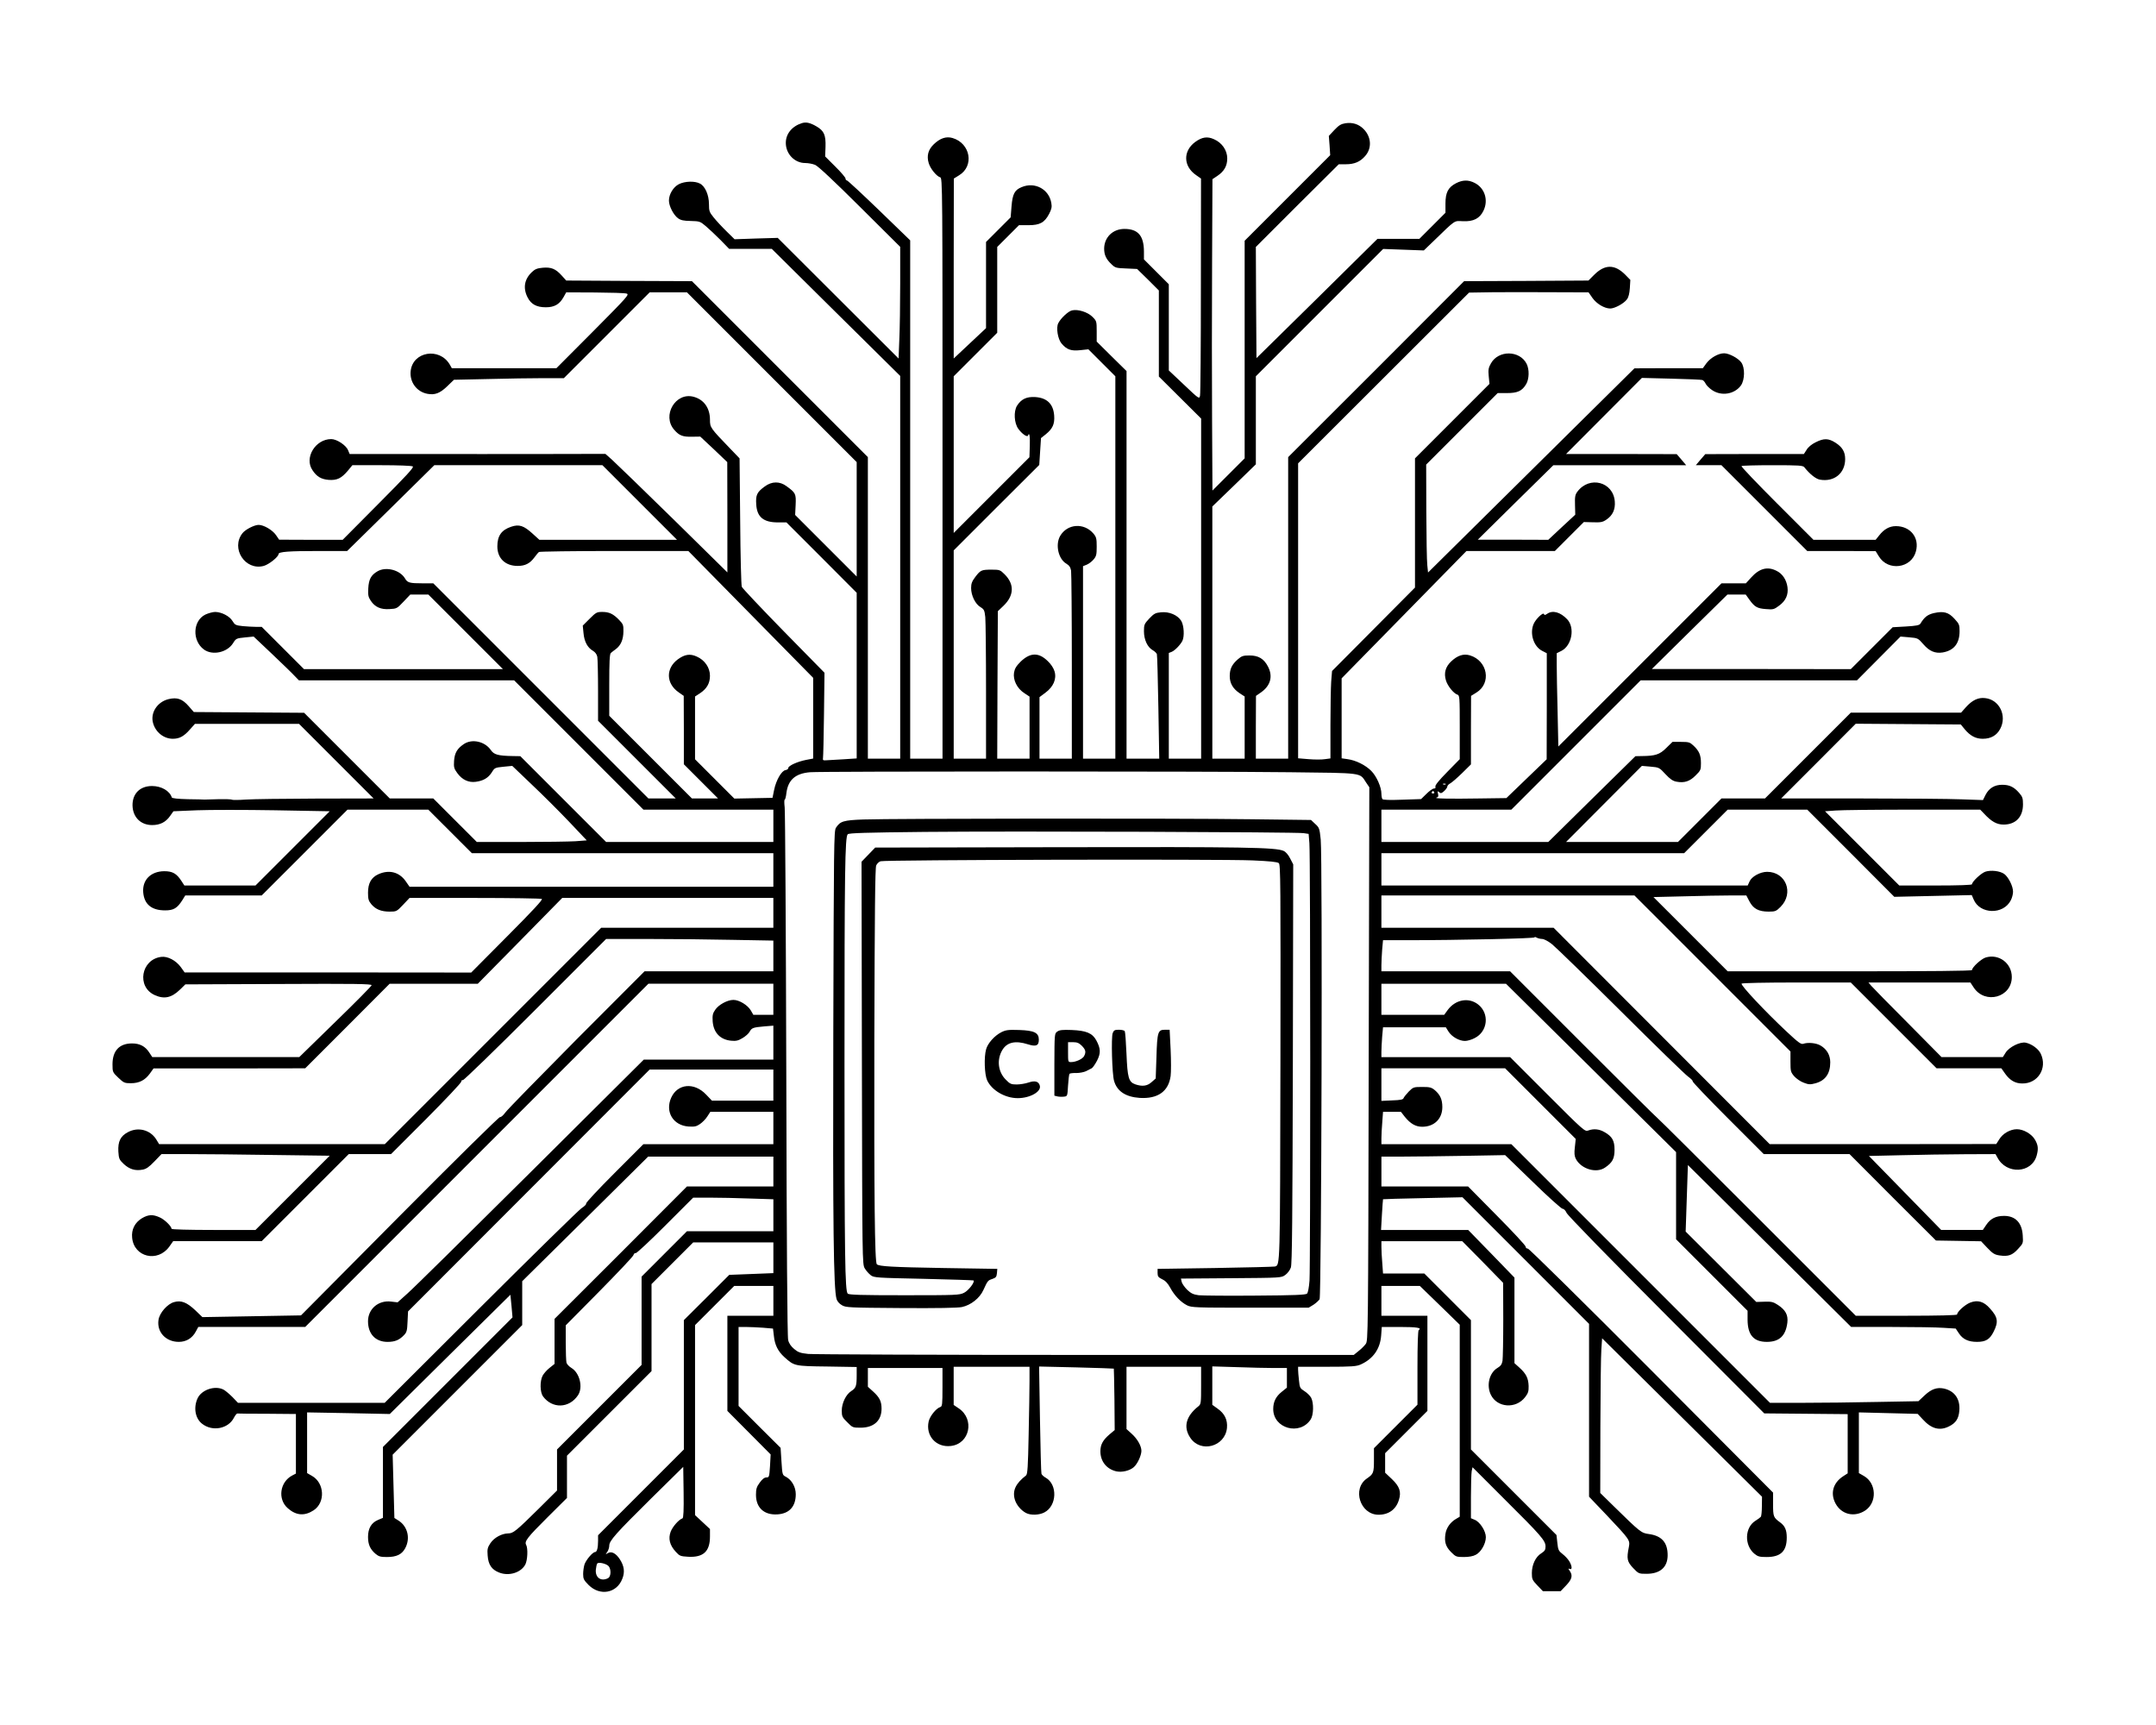
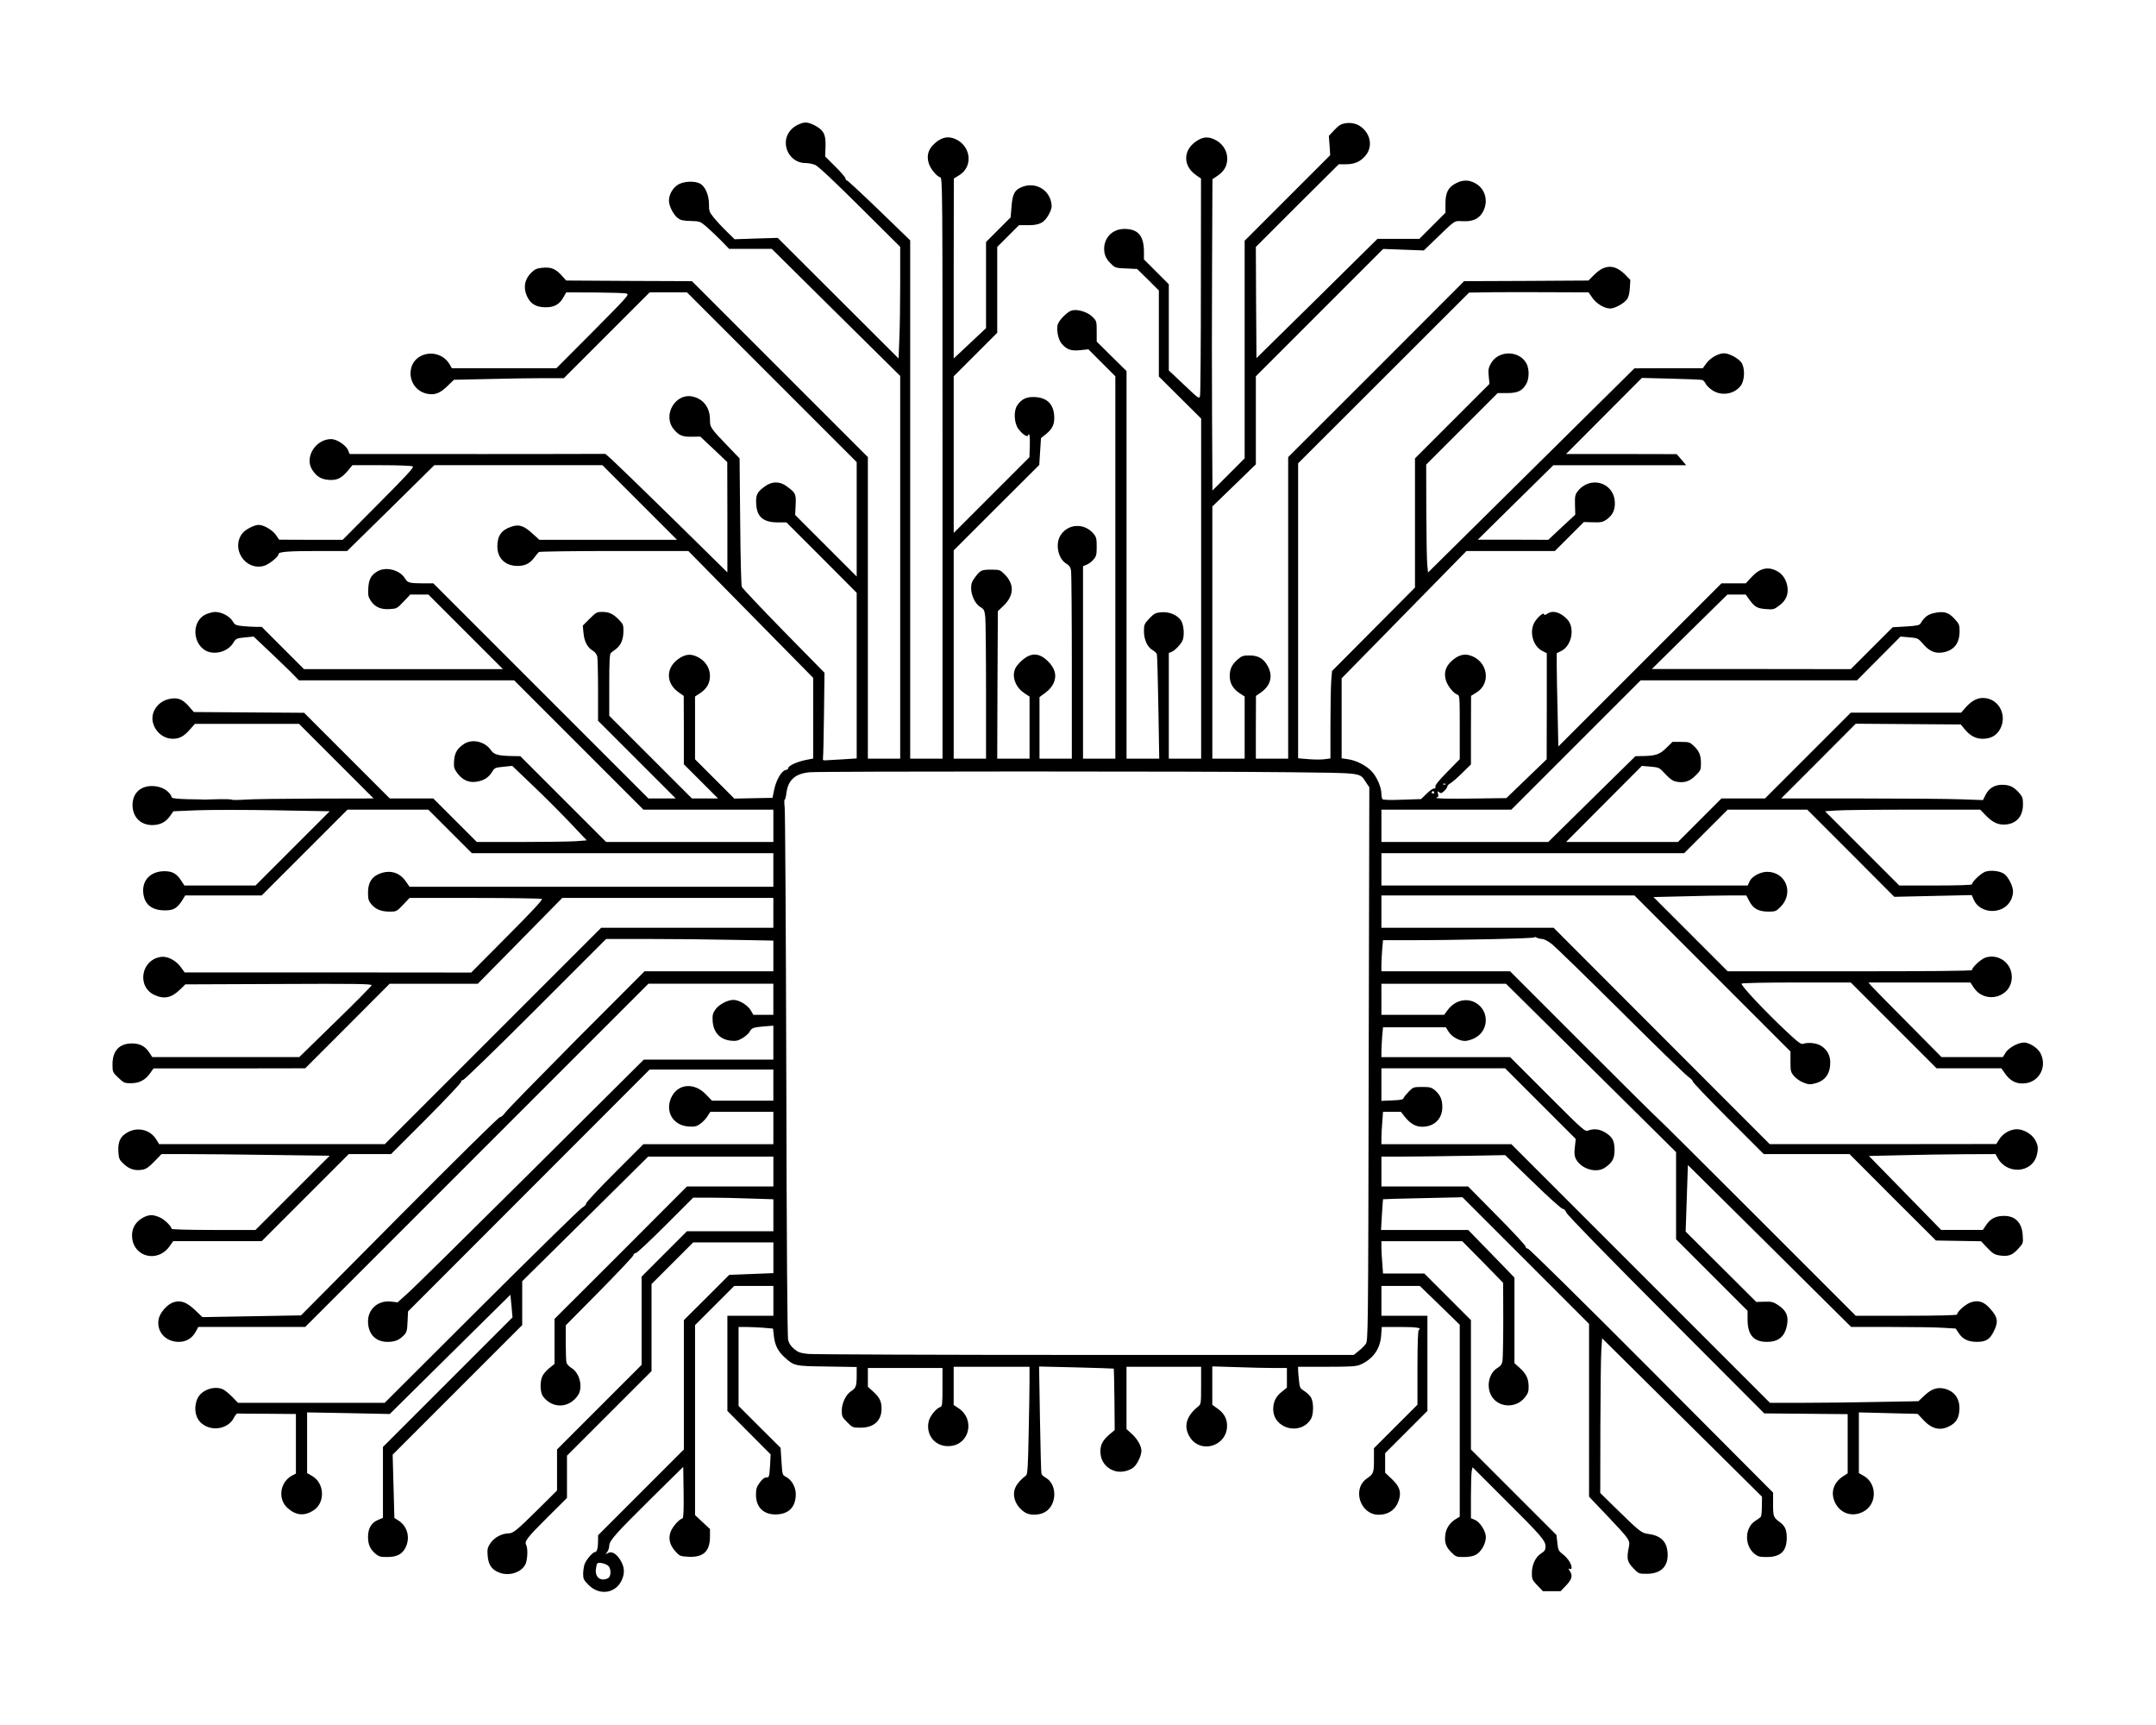
<svg xmlns="http://www.w3.org/2000/svg" version="1.0" width="1300pt" height="1040pt" viewBox="0 0 1734 1387" preserveAspectRatio="xMidYMid meet">
  <g transform="translate(0,1387) scale(0.1,-0.1)" fill="#000000" stroke="none">
    <path d="M6450 12881 c-80 -25 -130 -86 -130 -159 0 -89 71 -162 156 -162 25 0 61 -7 80 -15 23 -9 155 -133 360 -337 l324 -322 0 -296 c0 -163 -3 -365 -7 -449 l-6 -153 -486 485 -486 485 -173 -5 -174 -6 -65 64 c-36 35 -82 85 -103 111 -35 43 -38 53 -38 107 0 74 -31 145 -73 166 -41 22 -122 19 -169 -5 -45 -23 -80 -81 -80 -132 0 -44 37 -116 73 -142 22 -16 45 -21 102 -22 72 -2 76 -3 122 -42 26 -22 79 -72 118 -111 l69 -71 172 0 171 0 516 -511 517 -511 0 -1539 0 -1539 -130 0 -130 0 0 1213 0 1212 -707 707 -708 708 -505 2 -506 3 -37 41 c-48 53 -83 68 -152 62 -44 -4 -62 -11 -86 -34 -62 -57 -74 -130 -36 -204 28 -56 73 -80 147 -80 68 0 109 23 141 79 l23 41 230 -1 c127 -1 242 -4 256 -9 23 -7 6 -26 -270 -304 l-295 -296 -420 0 -421 0 -17 30 c-83 140 -297 104 -314 -52 -10 -89 48 -168 135 -184 59 -11 100 4 158 60 l55 53 277 6 c152 4 351 7 442 7 l165 0 345 345 345 345 150 0 150 0 683 -683 682 -682 0 -460 0 -460 -248 248 -247 247 4 81 c4 89 0 97 -73 150 -55 41 -118 40 -174 -1 -64 -46 -75 -69 -70 -145 6 -102 58 -145 175 -145 l68 0 283 -283 282 -283 0 -666 0 -666 -107 -7 c-60 -4 -121 -7 -138 -8 -25 -2 -29 1 -26 18 2 11 6 170 8 353 l4 333 -328 334 c-180 184 -332 345 -337 357 -5 13 -11 248 -13 528 l-5 505 -77 80 c-158 164 -161 168 -161 230 0 95 -49 163 -131 185 -146 40 -258 -151 -156 -266 40 -46 68 -57 145 -55 l64 1 109 -102 108 -103 1 -443 0 -444 -437 430 c-241 236 -462 450 -491 476 l-53 47 -487 -1 c-268 0 -731 -1 -1028 0 l-542 0 -13 31 c-16 40 -91 89 -135 89 -128 0 -219 -151 -151 -250 34 -52 70 -73 130 -78 67 -5 102 12 154 73 l37 45 236 0 c129 0 242 -4 250 -10 11 -7 -50 -73 -275 -299 l-289 -291 -255 0 -256 1 -26 38 c-28 40 -98 81 -139 81 -34 0 -107 -37 -130 -67 -96 -122 22 -303 171 -263 41 11 119 73 119 95 0 19 80 25 328 25 l224 0 351 345 350 345 676 0 676 0 300 -300 300 -300 -554 0 -553 0 -54 49 c-71 65 -109 78 -173 56 -78 -26 -111 -73 -111 -158 0 -96 64 -157 163 -157 60 0 98 19 134 67 15 21 32 41 38 45 5 4 278 8 605 8 l596 0 502 -510 502 -510 0 -324 0 -325 -57 -11 c-71 -14 -143 -47 -143 -65 0 -8 -10 -15 -22 -17 -32 -4 -76 -81 -92 -159 l-13 -64 -153 -3 -154 -3 -158 158 -158 158 0 252 0 253 40 26 c55 37 80 80 80 141 0 65 -42 126 -106 154 -54 25 -97 18 -152 -22 -99 -73 -96 -195 7 -266 l40 -28 1 -275 0 -275 137 -137 138 -138 -105 0 -105 0 -333 333 -332 332 0 247 c0 186 3 250 13 258 6 5 24 20 40 31 40 30 60 76 61 141 1 52 -2 60 -34 93 -47 49 -80 65 -136 65 -44 0 -51 -4 -102 -55 l-55 -55 6 -60 c6 -68 32 -117 75 -142 19 -11 32 -29 36 -49 3 -17 6 -140 6 -273 l0 -241 312 -312 313 -313 -110 0 -110 0 -865 865 -865 865 -85 0 c-107 0 -123 5 -143 40 -41 68 -154 97 -222 56 -51 -30 -69 -64 -73 -136 -3 -55 0 -70 20 -100 34 -51 81 -72 152 -67 57 3 60 5 112 60 l54 57 73 0 72 0 300 -300 300 -300 -800 0 -800 0 -170 170 -170 170 -46 0 c-25 0 -74 3 -107 6 -57 6 -63 10 -82 41 -23 39 -87 72 -139 73 -19 0 -55 -10 -79 -21 -102 -50 -108 -210 -12 -281 68 -50 186 -25 234 50 24 39 27 40 96 47 l70 7 148 -140 c81 -77 163 -156 181 -176 l35 -36 865 0 866 0 520 -520 520 -520 522 0 523 0 0 -130 0 -130 -673 0 -672 0 -345 345 -345 345 -60 1 c-118 2 -152 11 -177 48 -48 70 -152 93 -218 48 -53 -36 -73 -70 -78 -134 -3 -52 -1 -62 26 -99 39 -54 91 -78 149 -70 61 8 99 31 128 75 23 38 26 39 94 46 l71 7 159 -152 c88 -83 223 -218 300 -299 l140 -148 -91 -7 c-50 -3 -249 -6 -442 -6 l-351 0 -175 175 -175 175 -175 0 -175 0 -345 345 -344 344 -444 3 -443 3 -42 48 c-51 58 -92 72 -160 56 -91 -21 -149 -110 -126 -192 20 -74 86 -127 159 -127 53 0 89 19 138 75 l40 45 418 0 419 0 300 -300 300 -300 -465 -1 c-256 -1 -510 -4 -565 -8 -55 -4 -104 -4 -110 -1 -5 4 -55 5 -110 4 -55 -2 -104 -3 -110 -3 -5 1 -66 2 -134 3 -81 2 -126 7 -129 14 -17 53 -84 92 -159 92 -97 0 -158 -61 -157 -156 2 -94 65 -158 158 -158 63 0 109 23 144 73 l27 38 189 8 c104 4 387 4 628 0 l440 -8 -298 -298 -299 -299 -286 0 -286 0 -24 37 c-39 60 -72 78 -138 78 -108 -1 -177 -70 -169 -170 8 -96 67 -145 176 -145 68 0 97 17 138 81 l24 39 308 0 307 0 345 345 345 345 325 0 325 0 175 -175 175 -175 1212 0 1213 0 0 -135 0 -135 -1463 0 -1463 0 -32 46 c-52 73 -133 93 -218 55 -58 -26 -84 -73 -84 -149 0 -51 4 -65 27 -93 35 -41 79 -59 147 -59 54 0 57 1 108 55 l52 55 525 0 c290 0 532 -4 539 -8 9 -6 -75 -96 -278 -300 l-290 -292 -1153 1 -1152 0 -30 42 c-39 54 -107 90 -158 83 -162 -20 -200 -240 -53 -307 77 -35 136 -22 204 44 l43 42 749 3 c616 3 750 1 749 -10 -1 -7 -132 -140 -292 -295 l-290 -283 -591 0 -591 0 -23 35 c-33 52 -77 75 -140 75 -102 0 -157 -59 -157 -168 0 -62 1 -64 47 -108 43 -41 51 -44 100 -44 68 0 114 24 153 77 l30 42 610 0 610 1 340 340 339 340 355 0 354 0 340 345 339 345 849 0 849 0 0 -120 0 -120 -693 0 -692 0 -870 -870 -870 -870 -907 0 -908 0 -25 41 c-48 74 -144 99 -225 56 -61 -32 -82 -75 -78 -156 4 -59 7 -66 45 -102 45 -41 91 -55 150 -44 29 5 52 21 95 66 l57 59 218 0 c120 0 424 -3 676 -7 l459 -6 -299 -299 -298 -298 -337 0 c-200 0 -338 4 -338 9 0 20 -56 75 -95 92 -55 25 -90 24 -142 -6 -58 -35 -87 -91 -80 -158 15 -156 205 -201 299 -71 l31 44 356 0 356 0 350 350 350 350 170 0 170 0 283 283 c155 156 282 290 282 300 0 9 6 14 13 12 6 -3 265 248 582 565 l570 570 341 0 c187 0 490 -3 672 -7 l332 -6 0 -124 0 -123 -518 0 -518 0 -546 -547 c-299 -302 -558 -566 -574 -589 -16 -22 -35 -39 -42 -36 -8 2 -359 -344 -807 -795 l-794 -800 -396 -7 -397 -7 -56 54 c-69 65 -114 83 -171 67 -54 -14 -118 -87 -126 -143 -15 -98 59 -177 163 -177 60 0 108 29 137 83 l20 37 430 0 430 0 1380 1380 1380 1380 502 0 503 0 0 -125 0 -125 -80 0 -81 0 -20 35 c-26 44 -94 85 -140 85 -49 0 -120 -39 -147 -80 -20 -29 -23 -45 -20 -93 7 -90 60 -146 147 -155 41 -4 58 0 93 21 24 14 50 37 57 51 17 31 27 35 117 43 l74 6 0 -137 0 -136 -521 0 -521 0 -911 -906 c-502 -499 -947 -938 -991 -976 l-78 -70 -52 6 c-102 13 -186 -59 -186 -158 0 -102 60 -166 157 -166 60 0 95 15 133 55 22 23 25 37 28 108 l4 82 971 972 972 973 497 0 498 0 0 -125 0 -125 -247 0 -247 0 -47 49 c-96 101 -230 88 -281 -26 -50 -113 16 -222 139 -231 49 -3 64 0 93 20 19 13 46 40 59 61 l24 37 254 0 253 0 0 -130 0 -130 -523 0 -522 0 -234 -234 c-128 -128 -231 -238 -227 -244 3 -5 -13 -22 -37 -37 -23 -16 -389 -374 -813 -797 l-770 -768 -590 0 -590 0 -44 46 c-25 25 -57 52 -72 60 -69 36 -177 -1 -209 -70 -34 -75 -19 -161 36 -204 83 -66 212 -41 257 49 10 19 22 34 28 33 5 -1 114 -2 240 -2 l230 -2 0 -240 0 -239 -29 -15 c-100 -52 -120 -191 -36 -264 67 -59 135 -64 208 -16 95 63 87 219 -13 276 l-40 23 0 244 0 244 333 -6 332 -7 485 480 485 479 9 -91 8 -91 -521 -521 -521 -521 0 -285 0 -285 -40 -17 c-53 -22 -80 -68 -80 -136 0 -61 17 -99 60 -136 26 -22 41 -26 92 -26 76 0 119 20 146 69 44 79 22 175 -51 223 l-35 22 -7 254 -7 255 521 521 521 521 0 177 0 176 507 501 506 501 504 0 503 0 0 -120 0 -120 -347 0 -348 0 -532 -533 -533 -532 0 -181 0 -181 -40 -32 c-22 -17 -47 -46 -56 -63 -23 -44 -21 -133 3 -166 75 -101 210 -97 281 8 43 63 15 181 -53 221 -18 11 -36 30 -39 42 -3 12 -6 85 -6 161 l0 139 269 272 c147 149 271 280 275 292 4 12 12 20 19 17 7 -2 113 97 237 221 l225 225 135 0 c74 0 219 -3 323 -7 l187 -6 0 -129 0 -128 -348 0 -347 0 -183 -183 -182 -182 0 -355 0 -355 -340 -340 -340 -340 0 -165 0 -165 -147 -146 c-183 -181 -206 -199 -246 -199 -52 -1 -113 -34 -143 -79 -23 -35 -26 -48 -22 -99 5 -74 33 -114 93 -137 79 -31 176 0 210 65 18 35 22 129 7 157 -16 28 6 58 172 223 l156 155 0 170 0 170 340 340 340 340 0 350 0 350 168 168 167 167 323 0 322 0 0 -124 0 -123 -177 -7 -178 -7 -182 -182 -183 -182 0 -520 0 -520 -345 -345 -345 -345 0 -45 c0 -57 -9 -90 -24 -90 -19 0 -72 -62 -85 -99 -6 -19 -11 -54 -11 -78 0 -38 5 -49 44 -88 91 -91 227 -66 271 50 22 55 15 103 -20 157 -32 49 -68 67 -97 49 -20 -12 -20 -12 -4 10 9 13 16 36 16 50 0 40 50 96 336 379 l259 255 3 -205 c2 -144 -1 -206 -9 -209 -29 -9 -79 -66 -95 -107 -21 -56 -8 -109 41 -162 31 -34 37 -36 101 -40 121 -6 174 43 174 163 l0 60 -60 56 -60 56 0 764 0 764 158 158 157 157 158 0 157 0 0 -120 0 -120 -185 0 -185 0 0 -382 0 -383 174 -175 174 -175 -5 -92 c-6 -89 -7 -93 -29 -93 -16 0 -33 -13 -54 -42 -25 -34 -30 -51 -30 -98 0 -104 66 -164 173 -157 95 6 147 63 147 162 0 58 -32 115 -79 140 -29 14 -29 17 -36 124 l-7 109 -169 168 -169 169 0 317 0 318 58 0 c31 0 94 -3 138 -6 l81 -7 7 -59 c7 -72 33 -124 85 -171 79 -71 80 -72 344 -75 l237 -4 0 -66 c0 -88 -6 -103 -43 -127 -43 -27 -77 -97 -77 -158 0 -45 4 -54 44 -93 42 -43 45 -44 107 -44 107 0 169 56 169 153 0 59 -16 91 -69 139 l-41 37 0 75 0 76 300 0 300 0 0 -154 c0 -141 -2 -155 -18 -160 -34 -11 -83 -73 -93 -115 -26 -116 60 -212 178 -198 153 17 194 216 63 303 l-40 27 0 153 0 154 305 0 305 0 0 -113 c0 -63 -3 -257 -7 -432 -5 -261 -9 -319 -21 -329 -83 -64 -110 -121 -91 -191 12 -44 49 -89 91 -111 38 -20 107 -17 148 5 101 53 107 224 10 279 -17 9 -32 24 -34 32 -3 8 -8 206 -12 438 l-7 424 299 -7 c165 -4 300 -9 302 -10 1 -1 3 -113 5 -248 l2 -246 -43 -36 c-53 -46 -72 -82 -72 -135 0 -81 50 -143 128 -161 46 -10 108 5 141 34 30 27 60 93 61 130 0 40 -32 97 -79 139 l-41 37 0 250 0 251 300 0 300 0 0 -150 c0 -143 -1 -151 -22 -168 -100 -79 -123 -167 -65 -253 83 -125 280 -72 295 79 6 65 -19 116 -75 155 l-43 31 0 155 0 154 197 -6 c108 -4 243 -7 300 -7 l103 0 0 -79 0 -79 -41 -33 c-48 -38 -69 -81 -69 -139 0 -157 214 -216 301 -84 24 36 26 132 4 175 -9 16 -33 40 -54 53 -36 23 -38 28 -44 87 -4 34 -7 73 -7 85 l0 24 233 0 c203 0 237 3 272 19 99 45 155 125 163 232 l5 69 148 0 c134 0 178 -7 149 -25 -6 -4 -10 -113 -10 -303 l0 -297 -175 -175 -175 -175 0 -95 c0 -103 -4 -112 -56 -148 -122 -83 -55 -292 93 -292 82 0 141 43 164 120 20 65 5 108 -57 167 l-54 51 0 79 0 78 170 170 170 170 0 382 0 383 -185 0 -185 0 0 120 0 120 155 0 154 0 161 -156 160 -156 0 -772 0 -772 -29 -17 c-47 -27 -79 -73 -86 -121 -10 -65 2 -103 46 -147 37 -37 42 -39 102 -39 39 0 75 6 96 18 42 21 81 89 81 142 0 48 -47 122 -89 139 l-31 13 0 173 c0 95 3 187 6 205 l7 32 254 -254 c297 -295 333 -336 333 -383 0 -27 -6 -37 -34 -55 -46 -28 -76 -92 -76 -159 0 -48 3 -56 44 -99 l45 -47 71 0 71 0 45 47 c47 50 54 79 29 116 -14 20 -14 21 0 16 21 -9 19 24 -4 62 -11 18 -35 44 -54 58 -32 25 -36 33 -42 90 l-7 63 -344 344 -344 344 0 520 0 520 -188 188 -187 187 -166 0 -166 0 -6 83 c-4 45 -7 103 -7 130 l0 47 325 0 325 0 165 -167 164 -168 1 -295 c0 -162 -3 -312 -6 -332 -5 -29 -15 -42 -40 -57 -66 -39 -91 -139 -54 -216 51 -105 202 -116 276 -19 24 31 29 47 28 89 -2 63 -20 99 -73 147 l-41 37 0 344 0 344 -186 192 -186 191 -350 0 -351 0 7 122 c4 67 8 123 9 125 2 1 146 6 321 9 l318 7 509 -509 509 -509 0 -695 0 -695 144 -151 c186 -197 186 -198 176 -254 -19 -94 -14 -117 34 -168 44 -46 46 -47 108 -47 109 0 169 52 170 147 1 104 -47 159 -152 173 -60 8 -69 15 -282 224 l-108 106 1 535 c1 294 4 574 8 622 l6 87 643 -637 643 -637 -1 -75 c0 -41 -4 -80 -8 -86 -4 -5 -23 -20 -43 -32 -87 -53 -92 -196 -10 -265 28 -23 41 -27 99 -27 114 0 162 47 162 157 0 61 -15 94 -54 122 -53 39 -56 46 -56 145 l0 94 -977 981 c-556 558 -986 981 -995 981 -10 0 -18 7 -18 16 0 9 -104 121 -232 250 l-231 234 -349 0 -348 0 0 120 0 120 163 0 c89 0 313 3 497 6 l335 6 223 -216 c122 -119 230 -216 240 -216 10 0 23 -14 31 -32 8 -20 340 -360 802 -823 l788 -790 335 -3 336 -3 0 -238 0 -238 -37 -24 c-81 -53 -104 -137 -61 -218 48 -90 152 -114 239 -57 97 65 91 220 -11 278 l-40 23 0 244 0 244 237 -6 236 -6 42 -45 c68 -75 135 -93 209 -56 56 27 79 63 84 127 8 94 -38 159 -125 178 -55 11 -99 -4 -153 -54 l-51 -48 -331 -6 c-182 -4 -451 -7 -597 -7 l-266 0 -1040 1040 -1040 1040 -522 0 -523 0 0 48 c0 26 3 84 7 130 l6 82 72 0 72 0 32 -41 c45 -55 87 -79 139 -79 97 0 162 64 162 158 0 61 -17 99 -60 136 -28 23 -41 26 -102 26 -68 0 -72 -1 -108 -37 -20 -21 -39 -45 -42 -53 -3 -11 -25 -16 -91 -18 l-87 -4 0 131 0 131 498 0 497 0 284 -284 284 -284 -7 -65 c-6 -50 -4 -72 8 -96 43 -81 165 -118 235 -69 59 40 76 72 76 143 0 74 -19 107 -81 142 -43 25 -87 29 -130 13 -27 -11 -36 -3 -329 290 l-300 300 -518 0 -517 0 0 43 c0 24 3 78 6 120 l7 77 253 0 252 0 22 -35 c26 -41 85 -75 132 -75 19 0 54 10 78 23 107 53 121 200 26 272 -75 57 -180 38 -242 -45 l-29 -40 -252 0 -253 0 0 125 0 125 501 0 501 0 684 -677 684 -677 0 -351 0 -350 288 -288 287 -287 0 -73 c1 -122 49 -177 155 -177 101 0 152 49 165 155 7 61 -14 101 -76 142 -37 24 -51 28 -108 26 l-66 -2 -284 283 -284 283 9 267 9 268 657 -651 656 -651 324 0 c177 0 367 -3 420 -7 l97 -6 26 -39 c31 -47 76 -68 145 -68 71 0 103 20 134 82 40 79 34 117 -30 187 -49 56 -98 70 -158 47 -42 -16 -106 -74 -106 -96 0 -6 -152 -10 -408 -10 l-407 0 -795 795 c-437 437 -797 795 -800 795 -3 0 -271 266 -595 590 l-590 590 -517 0 -518 0 0 48 c0 27 3 83 6 125 l7 77 186 0 c420 0 1040 14 1034 23 -3 5 4 4 15 -2 11 -6 32 -11 45 -11 14 0 49 -18 79 -42 29 -23 278 -265 553 -538 275 -274 519 -511 542 -527 23 -17 39 -33 36 -37 -4 -4 123 -137 282 -296 l290 -290 345 0 345 0 347 -348 348 -347 182 -3 181 -3 51 -54 c43 -45 58 -54 98 -60 69 -10 102 1 148 52 42 45 42 46 38 109 -6 102 -59 157 -150 157 -67 0 -110 -22 -144 -73 l-27 -40 -167 0 -168 0 -291 298 -290 297 262 6 c144 4 373 7 509 8 l247 1 15 -27 c72 -139 276 -129 316 15 15 55 12 83 -13 127 -26 46 -92 85 -146 85 -53 0 -113 -34 -141 -80 l-25 -39 -911 -1 -911 0 -869 870 -869 870 -692 0 -693 0 0 130 0 130 1018 0 1017 0 628 -628 627 -627 0 -82 c0 -77 2 -84 30 -117 17 -19 51 -43 77 -52 39 -15 52 -16 92 -5 81 21 121 78 121 169 0 58 -28 106 -78 135 -35 21 -102 27 -139 14 -18 -6 -39 9 -136 100 -171 160 -371 373 -360 384 5 5 191 9 444 9 l434 0 345 -345 345 -345 261 0 260 0 31 -44 c38 -53 80 -78 137 -78 126 -2 204 123 149 239 -18 39 -73 79 -121 89 -45 9 -134 -35 -162 -81 l-22 -35 -246 0 -247 0 -270 273 c-149 149 -281 284 -295 300 l-23 27 410 0 410 0 27 -41 c92 -138 306 -79 306 85 0 111 -104 189 -210 157 -36 -11 -110 -79 -110 -101 0 -7 -336 -10 -983 -10 l-982 0 -298 298 -299 299 249 6 c136 4 304 7 373 7 l125 0 25 -48 c31 -59 74 -82 154 -82 54 0 61 3 96 38 110 110 44 282 -108 282 -55 0 -124 -38 -141 -77 l-15 -33 -1473 0 -1473 0 0 130 0 130 1218 0 1217 0 175 175 175 175 320 0 320 0 350 -350 350 -351 312 7 311 7 15 -35 c50 -120 239 -125 299 -7 10 19 18 50 18 69 0 45 -37 118 -71 143 -34 24 -106 33 -152 18 -34 -12 -107 -80 -107 -101 0 -6 -105 -10 -293 -10 l-292 0 -298 298 -299 299 84 6 c45 4 326 7 624 7 l540 0 30 -31 c60 -65 103 -89 158 -89 97 0 156 61 156 162 0 50 -4 62 -31 93 -42 48 -78 65 -136 65 -62 0 -106 -27 -134 -81 l-21 -42 -171 6 c-95 4 -460 7 -812 7 l-640 0 300 300 300 301 422 -3 423 -3 30 -37 c45 -54 89 -78 146 -78 66 0 113 27 141 80 56 106 -7 235 -121 247 -56 7 -105 -17 -155 -73 l-39 -44 -443 0 -444 0 -345 -345 -345 -345 -175 0 -175 0 -175 -175 -175 -175 -450 0 -450 0 305 306 305 306 69 -6 c69 -6 71 -7 120 -60 38 -41 61 -56 89 -61 63 -12 107 2 154 50 41 40 43 46 43 99 0 64 -14 98 -60 141 -29 27 -37 30 -100 30 l-69 0 -50 -49 c-53 -53 -88 -64 -197 -65 l-51 -1 -351 -345 -350 -345 -671 0 -671 0 0 130 0 130 523 0 522 0 520 520 520 520 870 0 870 0 175 176 175 176 70 -6 c69 -6 71 -7 113 -55 49 -57 95 -76 155 -67 91 15 137 72 137 171 0 51 -3 59 -41 100 -48 53 -87 63 -165 46 -51 -12 -77 -32 -109 -85 -8 -13 -33 -18 -117 -23 l-106 -6 -168 -168 -169 -169 -800 1 -800 0 304 300 304 299 74 0 73 0 30 -42 c42 -58 63 -70 133 -75 57 -5 65 -3 105 27 54 39 76 88 68 149 -8 59 -40 108 -87 131 -73 38 -139 21 -206 -54 l-42 -46 -98 0 -98 0 -656 -656 -656 -656 -6 279 c-4 153 -7 321 -7 375 l0 96 38 19 c84 43 110 187 46 254 -55 58 -117 75 -161 44 -16 -11 -22 -12 -26 -2 -6 17 -66 -40 -83 -80 -33 -77 0 -181 69 -216 l37 -19 0 -426 -1 -427 -162 -156 -162 -156 -220 -3 c-233 -4 -372 -1 -342 7 15 4 17 11 12 31 -5 22 -4 24 10 12 13 -11 19 -9 40 10 14 13 25 29 25 36 0 7 10 18 23 25 12 6 55 43 95 82 l72 71 0 276 1 275 42 26 c124 75 92 257 -52 300 -51 15 -100 -1 -151 -50 -45 -43 -59 -93 -41 -152 13 -44 62 -105 92 -114 18 -6 19 -18 19 -263 l0 -256 -101 -103 c-68 -69 -99 -108 -95 -118 3 -10 0 -15 -11 -15 -10 0 -37 -19 -61 -43 l-43 -42 -152 -5 c-100 -4 -155 -2 -159 5 -4 5 -8 24 -8 42 0 54 -39 142 -82 185 -47 47 -124 85 -190 94 l-48 7 0 322 0 321 502 512 502 512 355 0 356 0 117 117 116 116 74 -2 c62 -2 78 1 107 21 51 34 73 82 68 146 -12 159 -204 209 -301 79 -18 -24 -21 -41 -19 -107 l2 -78 -109 -101 -108 -101 -284 1 -283 0 304 300 304 299 534 0 534 0 -38 45 -38 44 -445 1 -445 0 305 306 305 306 236 -6 c130 -3 243 -8 251 -11 8 -3 20 -17 26 -30 6 -13 30 -37 53 -52 75 -50 180 -32 231 39 31 45 33 143 2 185 -25 34 -98 73 -138 73 -46 0 -109 -36 -142 -80 l-29 -40 -275 0 -275 -1 -830 -821 -830 -821 -6 59 c-4 32 -7 228 -8 434 l-1 375 288 288 287 287 74 0 c85 0 121 16 154 70 26 42 28 121 4 167 -57 108 -226 109 -286 2 -20 -35 -23 -51 -18 -103 l6 -62 -300 -300 -299 -299 0 -520 0 -519 -334 -336 -333 -335 -7 -85 c-3 -47 -6 -205 -6 -351 l0 -267 -45 -6 c-24 -4 -83 -4 -130 0 l-85 7 0 1186 0 1186 688 687 687 686 190 3 c105 1 321 1 481 0 l290 -1 32 -46 c34 -47 95 -83 142 -84 36 0 110 40 134 73 14 18 21 48 24 92 l4 65 -43 44 c-84 83 -163 82 -248 -3 l-46 -46 -500 -3 -500 -2 -707 -708 -708 -707 0 -1212 0 -1213 -130 0 -130 0 0 253 1 252 39 27 c78 54 99 129 58 208 -33 64 -77 90 -149 90 -51 0 -63 -4 -94 -31 -48 -42 -65 -78 -65 -135 0 -58 26 -102 80 -138 l40 -26 0 -250 0 -250 -130 0 -130 0 0 1014 0 1014 175 169 175 170 0 354 0 354 512 512 512 512 164 -6 163 -6 77 74 c183 177 164 164 237 161 85 -4 136 22 166 85 41 85 10 182 -71 223 -51 26 -97 25 -151 -3 -63 -33 -84 -75 -84 -164 l0 -73 -105 -105 -105 -105 -168 0 -169 0 -486 -480 -487 -479 -3 447 -2 447 333 333 334 332 57 0 c69 0 115 20 155 66 56 63 50 154 -12 217 -40 40 -88 55 -146 47 -36 -6 -53 -16 -89 -54 l-45 -48 6 -77 5 -78 -344 -344 -344 -344 0 -875 0 -875 -130 -130 -129 -129 -3 565 c-2 310 -2 873 0 1252 l3 687 39 26 c55 37 80 80 80 141 0 65 -42 126 -106 154 -54 25 -97 18 -152 -22 -99 -73 -96 -195 7 -266 l40 -28 -1 -860 c0 -473 -3 -872 -7 -887 -6 -27 -9 -25 -128 88 l-123 116 0 347 0 346 -100 100 -100 100 0 65 c-1 126 -48 180 -157 180 -93 0 -162 -67 -163 -158 0 -51 16 -86 60 -127 29 -28 37 -30 118 -33 l87 -4 88 -86 87 -87 0 -346 0 -346 170 -169 170 -169 0 -1367 0 -1368 -130 0 -130 0 0 425 0 425 23 9 c25 10 69 55 86 88 18 36 13 124 -9 161 -29 47 -97 76 -163 69 -44 -4 -56 -10 -94 -50 -40 -43 -43 -50 -43 -102 0 -68 28 -129 71 -153 16 -9 31 -24 33 -32 3 -8 8 -201 12 -427 l7 -413 -132 0 -131 0 0 1558 0 1559 -120 118 -120 119 0 83 c0 80 -1 83 -34 116 -38 38 -116 63 -164 52 -30 -6 -91 -63 -111 -103 -19 -36 -4 -127 26 -163 42 -50 77 -62 151 -54 l65 7 108 -108 109 -109 0 -1537 0 -1538 -130 0 -130 0 0 774 0 774 30 12 c17 7 42 26 55 42 22 26 25 39 25 103 0 65 -3 77 -26 105 -76 89 -210 80 -268 -19 -40 -70 -15 -185 50 -223 23 -14 33 -28 38 -56 3 -20 6 -369 6 -774 l0 -738 -130 0 -130 0 0 248 0 247 47 35 c65 48 92 111 74 172 -8 27 -29 59 -56 84 -72 70 -140 68 -216 -5 -36 -36 -48 -56 -54 -89 -9 -59 24 -127 83 -165 l42 -28 0 -250 0 -249 -130 0 -130 0 2 593 3 593 46 44 c85 82 88 173 9 252 -36 36 -41 38 -103 38 -83 0 -91 -3 -133 -58 -27 -36 -34 -54 -34 -90 0 -60 34 -129 75 -153 29 -18 33 -25 39 -81 3 -33 6 -303 6 -599 l0 -539 -130 0 -130 0 0 838 0 837 344 344 344 343 7 108 7 108 39 31 c55 45 72 82 67 151 -7 93 -58 142 -153 148 -70 4 -112 -17 -146 -70 -28 -46 -23 -140 11 -186 30 -41 72 -70 78 -53 10 31 17 -6 14 -86 l-3 -89 -305 -305 -304 -304 0 630 0 630 175 175 175 175 0 345 0 345 88 88 87 87 76 0 c92 0 130 21 167 92 19 37 23 55 17 87 -19 111 -133 172 -239 127 -56 -23 -73 -55 -81 -155 l-7 -88 -99 -99 -99 -99 0 -346 0 -347 -130 -122 -130 -122 0 723 1 724 42 26 c124 75 92 257 -52 300 -51 15 -100 -1 -151 -50 -45 -43 -59 -93 -41 -152 13 -44 62 -105 92 -114 19 -6 19 -40 19 -2341 l0 -2334 -130 0 -130 0 0 2084 0 2084 -249 241 c-137 132 -254 241 -260 241 -6 0 -11 7 -11 15 0 8 -37 52 -82 96 l-82 82 3 77 c3 95 -12 129 -72 164 -51 30 -84 37 -117 27z m3920 -5220 c600 -7 564 -2 616 -81 l27 -40 -5 -2225 c-4 -2205 -5 -2226 -24 -2252 -11 -15 -37 -41 -58 -57 l-38 -31 -2156 0 c-1187 0 -2191 4 -2232 8 -64 7 -81 13 -113 40 -25 21 -42 45 -48 72 -7 26 -12 776 -15 2130 -3 1150 -9 2118 -13 2153 -4 34 -4 62 0 62 4 0 11 25 14 55 14 105 72 156 190 166 95 8 3188 8 3855 0z m1257 -97 c-3 -3 -12 -4 -19 -1 -8 3 -5 6 6 6 11 1 17 -2 13 -5z m-92 -64 c3 -5 -1 -10 -10 -10 -9 0 -13 5 -10 10 3 6 8 10 10 10 2 0 7 -4 10 -10z m-6638 -6226 c20 -28 16 -82 -6 -94 -56 -29 -104 3 -99 67 2 21 7 44 11 50 10 15 78 -1 94 -23z" />
-     <path d="M6945 7281 c-163 -6 -187 -14 -222 -67 -16 -24 -17 -141 -21 -1648 -4 -1551 2 -2059 26 -2141 5 -18 22 -38 43 -50 32 -19 54 -20 473 -23 294 -2 457 1 492 8 72 15 144 72 173 137 35 76 36 77 72 89 29 10 34 17 37 46 l3 35 -438 7 c-408 7 -513 13 -531 30 -17 17 -22 530 -20 1806 3 1012 6 1382 15 1401 6 15 22 30 35 34 32 12 2745 18 2990 7 139 -6 201 -12 213 -22 14 -12 15 -150 13 -1604 -3 -1669 -2 -1627 -45 -1640 -10 -2 -226 -8 -480 -12 l-463 -7 0 -33 c0 -28 6 -35 38 -51 26 -12 45 -33 64 -68 33 -62 85 -116 135 -141 36 -18 69 -19 508 -19 l470 0 38 23 c20 13 43 34 50 45 15 28 24 3546 9 3697 -9 89 -12 96 -44 125 l-34 32 -490 6 c-569 8 -2888 6 -3109 -2z m3540 -110 l40 -6 6 -75 c9 -101 9 -3400 1 -3517 -4 -54 -12 -97 -20 -105 -10 -10 -102 -14 -415 -16 -221 -2 -426 0 -456 3 -43 6 -61 14 -92 43 -21 21 -41 49 -45 64 l-6 27 403 3 c403 3 404 3 436 26 18 13 38 39 45 60 10 29 13 385 16 1639 l3 1603 -25 48 c-14 28 -35 53 -52 60 -62 29 -318 33 -1792 30 l-1493 -3 -55 -57 -55 -57 3 -1618 c3 -1597 3 -1618 23 -1652 11 -19 33 -43 48 -55 27 -20 44 -21 425 -29 218 -5 399 -11 402 -13 12 -13 -40 -81 -76 -99 -37 -19 -60 -20 -481 -20 -349 0 -445 3 -455 13 -22 22 -26 283 -26 1847 0 1563 4 1825 26 1847 10 10 142 14 620 19 723 7 2990 -1 3047 -10z" />
-     <path d="M8053 5570 c-55 -28 -109 -89 -122 -137 -18 -63 -13 -202 8 -249 37 -81 144 -144 246 -144 99 0 191 52 178 100 -9 35 -39 43 -90 26 -26 -9 -69 -16 -96 -16 -44 0 -54 4 -87 38 -64 63 -75 162 -28 240 38 62 104 77 205 45 66 -21 88 -11 88 37 0 56 -37 74 -158 78 -88 3 -108 0 -144 -18z" />
-     <path d="M8503 5575 c-22 -15 -22 -19 -23 -265 l0 -250 24 -6 c13 -3 37 -4 52 -2 29 3 29 3 34 90 3 47 8 90 12 94 4 4 29 7 55 6 26 0 61 7 78 15 16 9 37 19 45 23 8 4 27 31 43 61 31 61 30 97 -6 164 -32 58 -80 78 -197 83 -75 3 -100 0 -117 -13z m198 -114 c31 -32 35 -50 18 -83 -12 -23 -66 -48 -104 -48 -25 0 -25 1 -25 80 l0 80 41 0 c31 0 47 -6 70 -29z" />
-     <path d="M8949 5563 c-13 -34 -5 -329 11 -384 24 -84 93 -129 206 -137 146 -9 232 52 249 176 4 29 4 124 0 212 l-8 160 -38 0 c-56 0 -62 -17 -68 -218 l-6 -174 -33 -29 c-35 -32 -75 -37 -131 -18 -54 19 -63 53 -71 245 -4 94 -10 176 -14 183 -4 6 -25 11 -47 11 -34 0 -41 -4 -50 -27z" />
-     <path d="M14602 10314 c-31 -15 -60 -39 -72 -60 l-22 -34 -396 0 -397 -1 -38 -44 -38 -45 103 0 103 0 345 -345 345 -345 275 0 275 -1 26 -42 c74 -122 262 -97 298 40 30 110 -44 203 -161 203 -51 0 -95 -24 -134 -74 l-29 -36 -250 0 -250 0 -293 293 c-161 161 -290 296 -286 300 4 4 117 7 250 7 214 0 245 -2 256 -17 42 -53 91 -93 124 -99 115 -21 204 51 204 166 0 57 -23 96 -78 131 -57 36 -93 37 -160 3z" />
  </g>
</svg>